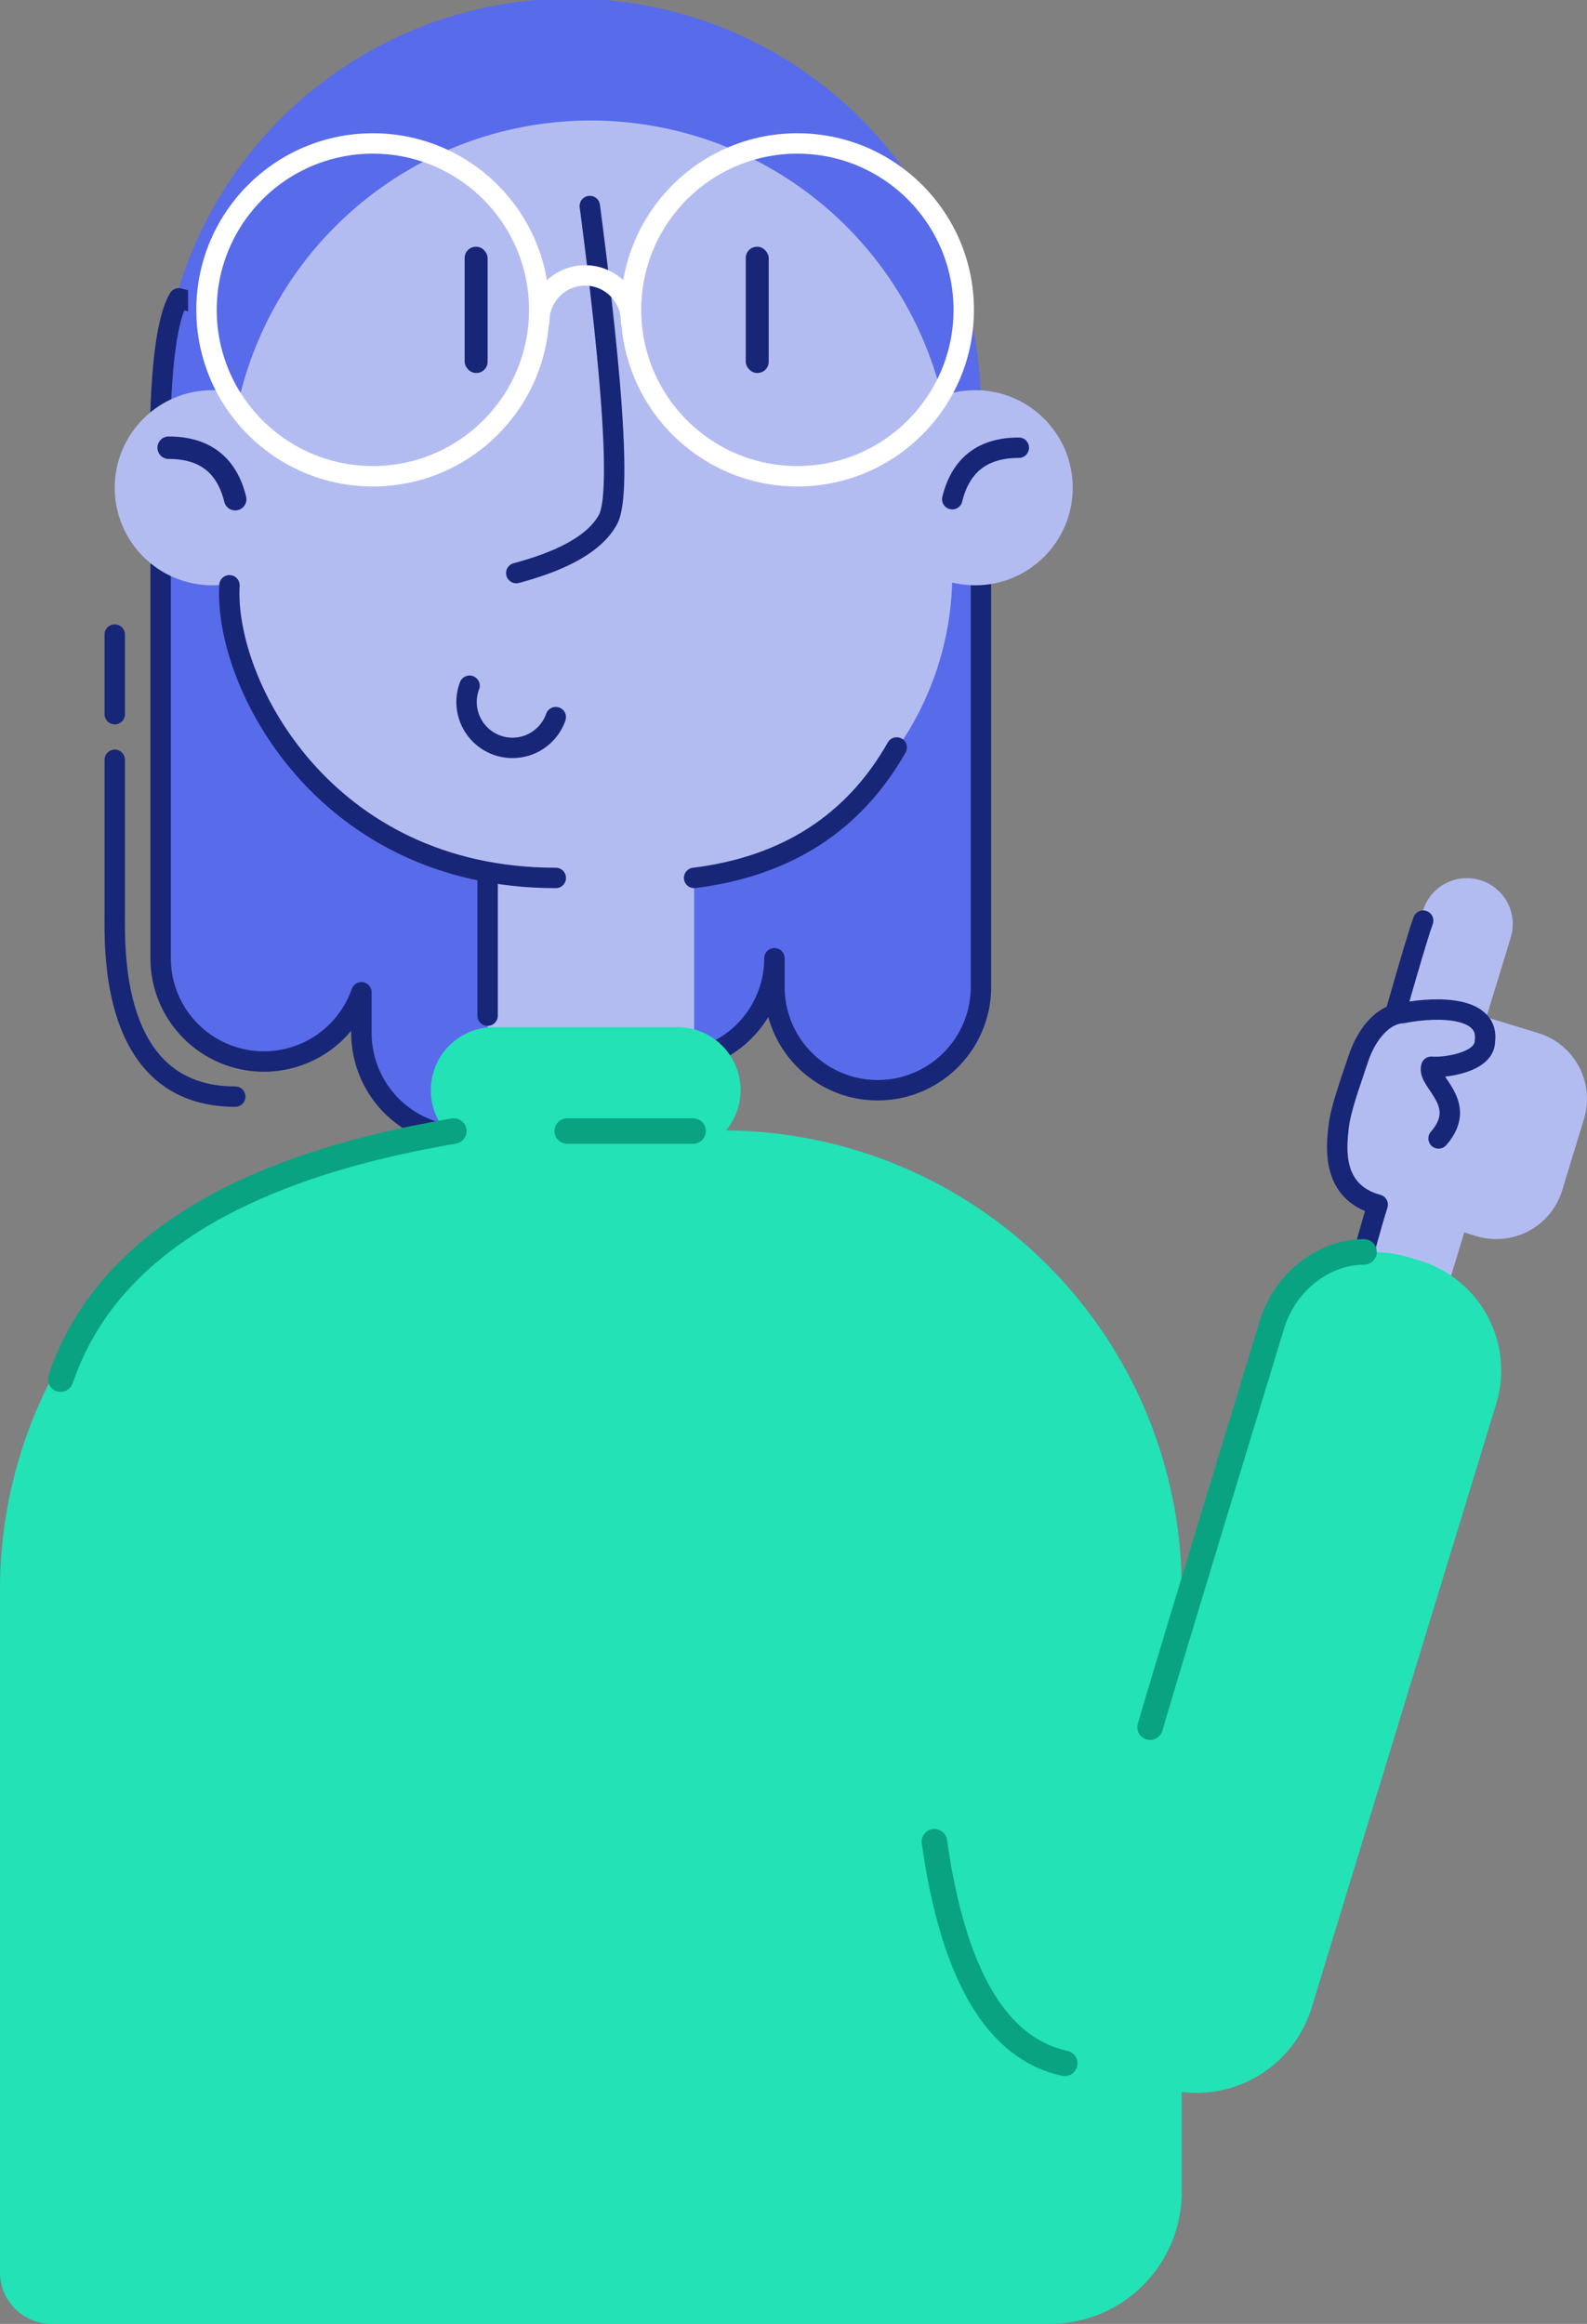
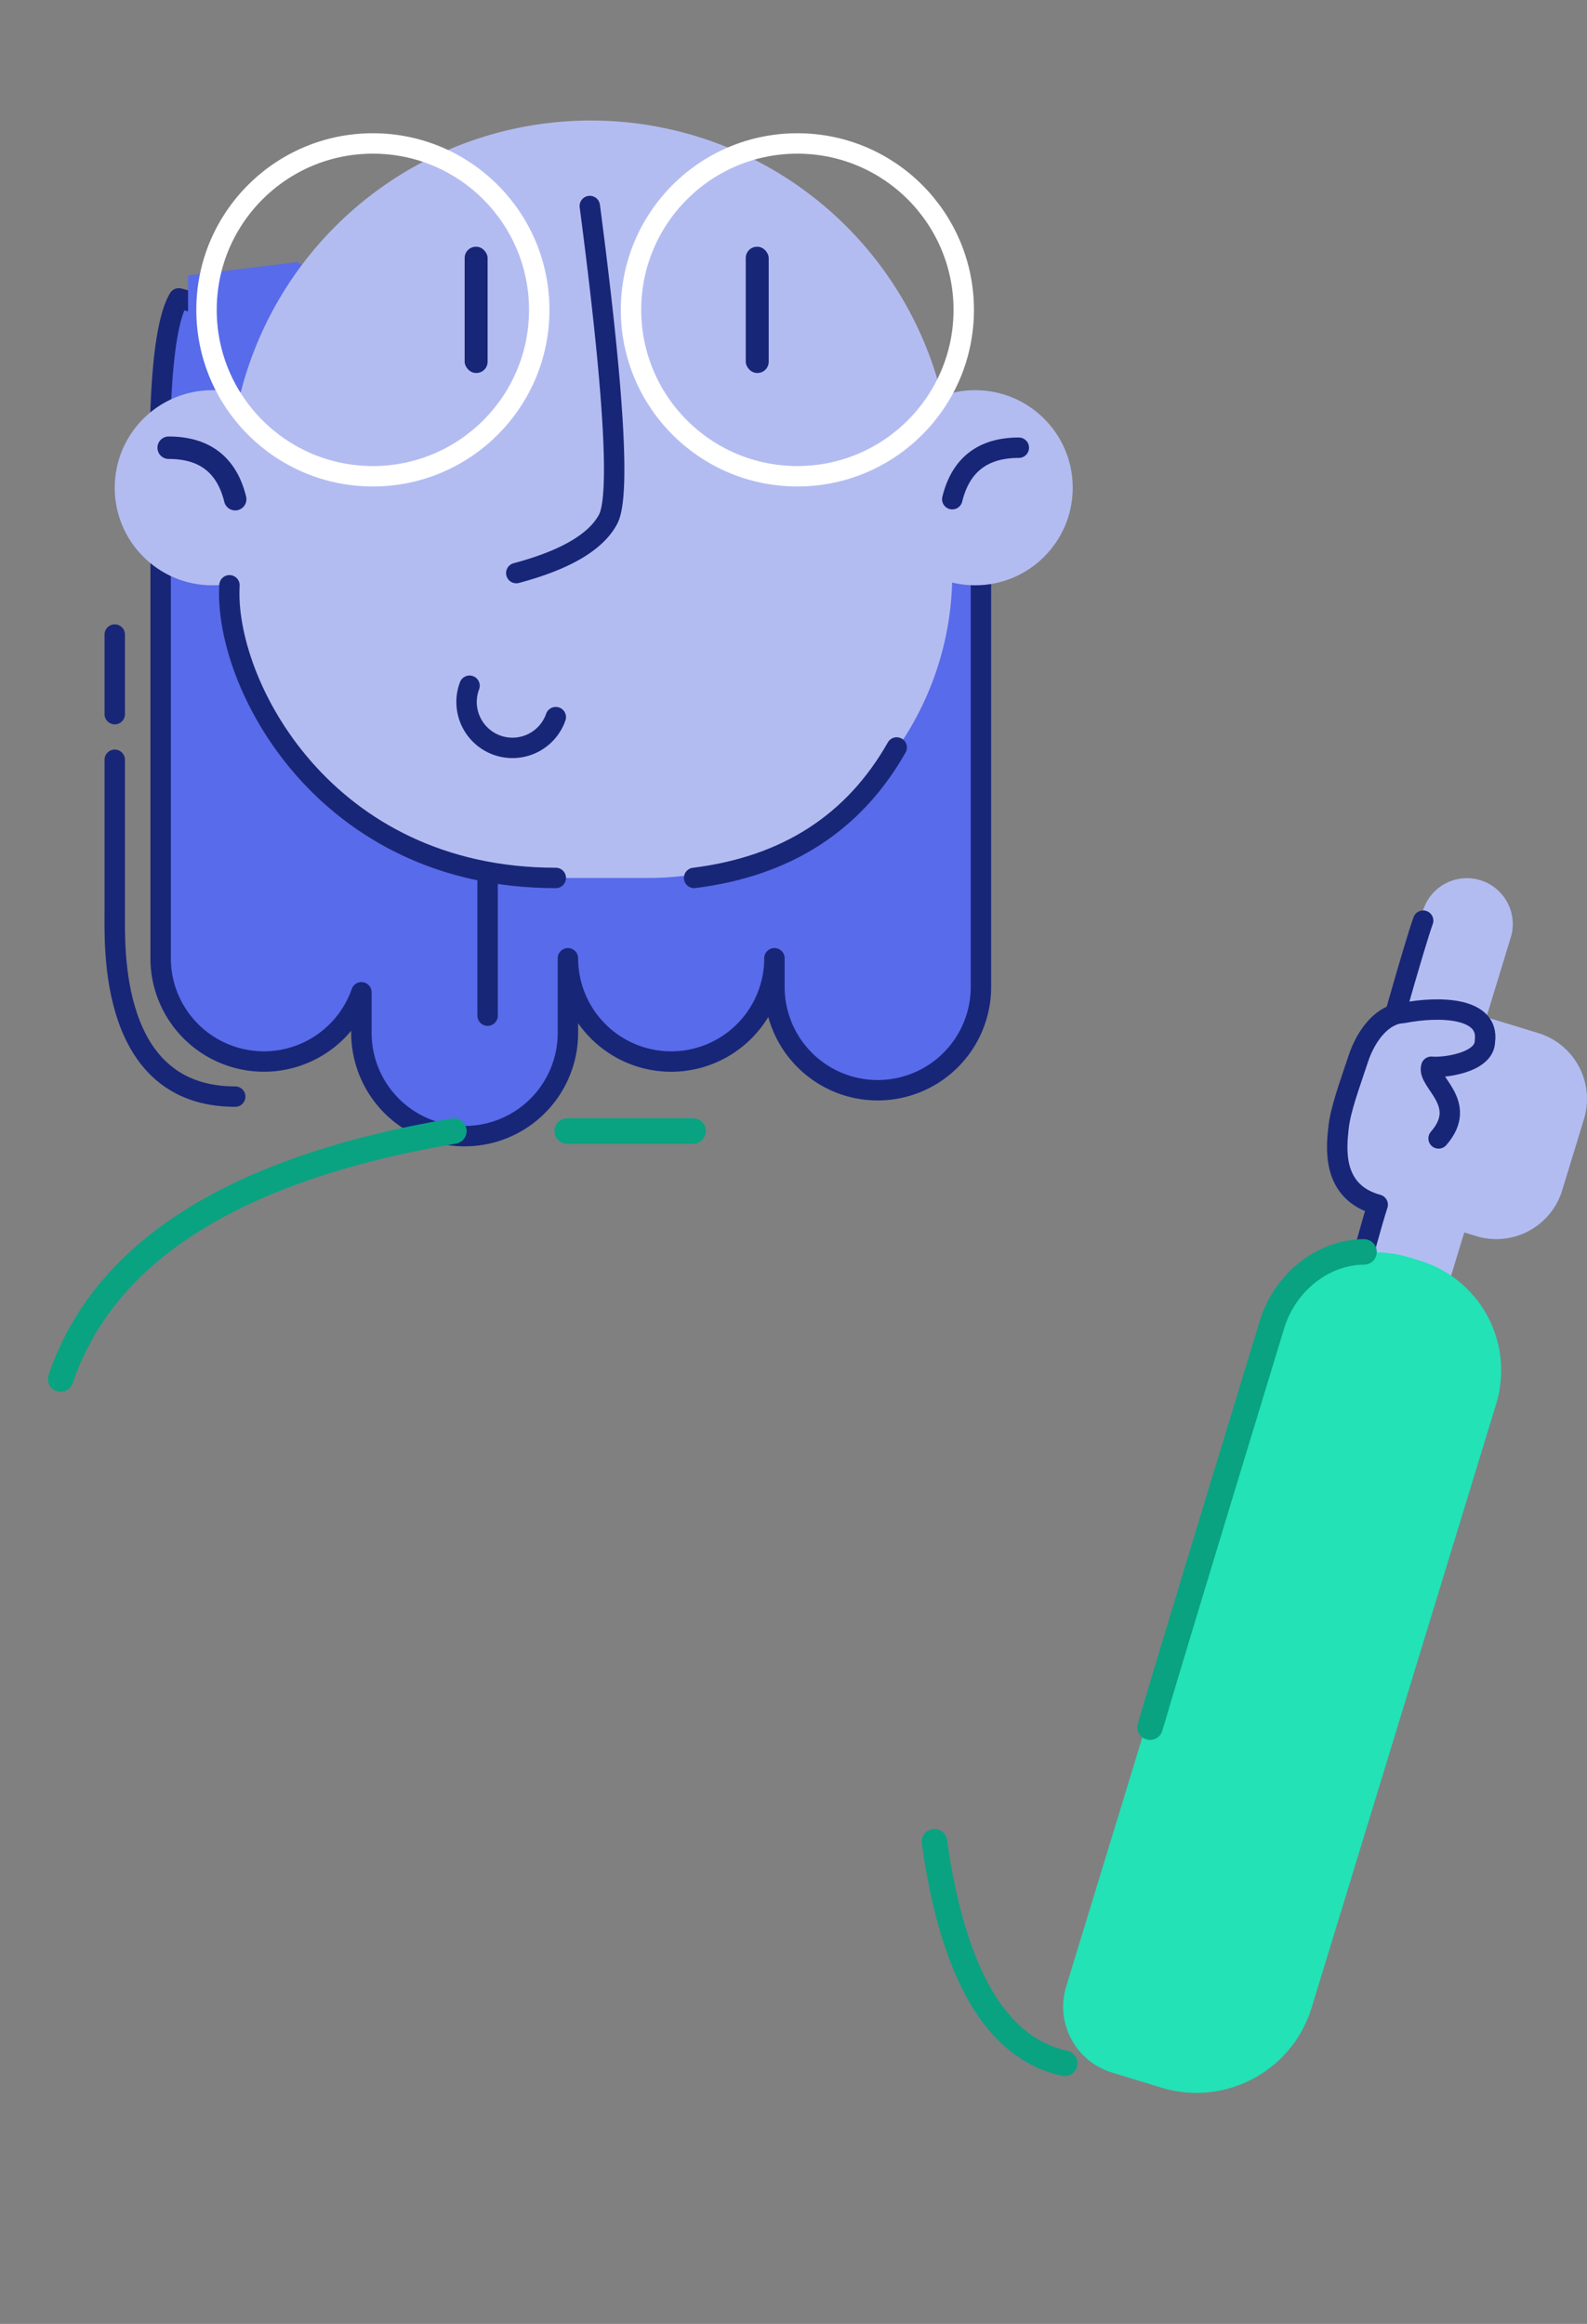
<svg xmlns="http://www.w3.org/2000/svg" id="Group_15" data-name="Group 15" width="311" height="455.29" viewBox="0 0 311 455.29">
  <rect x="0" y="0" width="311" height="455.29" fill="#808080" stroke="none" />
  <g id="Group_14" data-name="Group 14">
-     <path id="Path_12" data-name="Path 12" d="M191.551,178.744v14.614a20.235,20.235,0,1,1-40.47,0v-5.621a20.235,20.235,0,0,1-40.47,0v14.614a20.235,20.235,0,1,1-40.47,0V194.4A20.239,20.239,0,0,1,30.8,187.737V80.378a80.378,80.378,0,1,1,160.755,0v98.365Z" transform="translate(0.682)" fill="#586bea" fill-rule="evenodd" />
    <path id="Path_13" data-name="Path 13" d="M191.555,177.477v14.614a20.235,20.235,0,1,1-40.47,0V186.47a20.235,20.235,0,0,1-40.47,0v14.614a20.235,20.235,0,1,1-40.47,0v-7.946A20.239,20.239,0,0,1,30.8,186.47V100.757q-.966-35.951,3.564-43.567L191.555,98.68v78.8Z" transform="translate(0.679 1.267)" fill="#586bea" stroke="#182678" stroke-linejoin="round" stroke-width="4" fill-rule="evenodd" />
    <path id="Path_14" data-name="Path 14" d="M36.054,60.778V52.847l21.395-2.619L79.877,64.037,67.309,75.33Z" transform="translate(0.799 1.113)" fill="#586bea" fill-rule="evenodd" />
    <path id="Path_15" data-name="Path 15" d="M114.815,23.1a70.823,70.823,0,0,1,70.823,70.823V111.9a59.592,59.592,0,0,1-59.592,59.592H103.584A59.592,59.592,0,0,1,43.992,111.9V93.919A70.823,70.823,0,0,1,114.815,23.1Z" transform="translate(0.975 0.512)" fill="#b3bcf1" fill-rule="evenodd" />
    <circle id="Ellipse_1" data-name="Ellipse 1" cx="19.111" cy="19.111" r="19.111" transform="translate(171.998 76.444)" fill="#b3bcf1" />
    <g id="Group_13" data-name="Group 13" transform="translate(60.706 114.666) rotate(180)">
      <circle id="Ellipse_2" data-name="Ellipse 2" cx="19.111" cy="19.111" r="19.111" transform="translate(0)" fill="#b3bcf1" />
      <path id="Path_16" data-name="Path 16" d="M0,0Q2.472,10.087,13.04,10.087" transform="translate(14.615 16.864)" fill="none" stroke="#182678" stroke-linecap="round" stroke-linejoin="round" stroke-width="4.4" fill-rule="evenodd" />
    </g>
    <path id="Path_17" data-name="Path 17" d="M278.008,216.706a8.993,8.993,0,0,1,5.971,11.229l-11.832,38.7a8.993,8.993,0,0,1-17.2-5.258l11.832-38.7a8.993,8.993,0,0,1,11.23-5.971Z" transform="translate(5.64 4.792)" fill="#b3bcf1" fill-rule="evenodd" />
    <path id="Path_18" data-name="Path 18" d="M276.459,192.23l19.346,5.915a13.492,13.492,0,0,1,8.958,16.847l-4.273,13.972a13.492,13.492,0,0,1-16.847,8.958L264.3,232.007a13.493,13.493,0,0,1-8.958-16.848l4.273-13.971A13.491,13.491,0,0,1,276.459,192.23Z" transform="translate(5.644 4.246)" fill="#b3bcf1" fill-rule="evenodd" />
    <path id="Path_19" data-name="Path 19" d="M284.2,168.71a8.993,8.993,0,0,1,5.971,11.23l-6.9,22.576a8.993,8.993,0,1,1-17.2-5.259l6.9-22.576A8.993,8.993,0,0,1,284.2,168.71Z" transform="translate(5.886 3.729)" fill="#b3bcf1" fill-rule="evenodd" />
    <path id="Path_20" data-name="Path 20" d="M271.609,241.015l2.143.654a22.488,22.488,0,0,1,14.93,28.081L252.528,388a23.607,23.607,0,0,1-29.478,15.674l-9.674-2.958a13.491,13.491,0,0,1-8.957-16.847L243.53,255.945a22.486,22.486,0,0,1,28.079-14.93Z" transform="translate(4.516 5.318)" fill="#22e2b6" fill-rule="evenodd" />
    <path id="Path_21" data-name="Path 21" d="M261.622,241.358q1.9-6.866,2.683-9.253c-9.171-2.5-8.066-11.368-7.68-15.036s2.195-8.449,3.853-13.488,4.993-8.847,8.71-9.015c7.521-1.46,17.027-1.026,16.126,5.518-.031,4.244-8.124,5.254-10.508,5-.928,2.974,7.469,7.124,1.428,14.042m-8.472-24.474q4.21-14.777,5.45-18.193" transform="translate(5.68 3.91)" fill="none" stroke="#182678" stroke-linecap="round" stroke-linejoin="round" stroke-width="4" fill-rule="evenodd" />
-     <path id="Path_22" data-name="Path 22" d="M113.719,135.276a20.236,20.236,0,0,1,20.236,20.236v75.32a20.235,20.235,0,1,1-40.47,0v-75.32A20.235,20.235,0,0,1,113.719,135.276Z" transform="translate(2.071 2.997)" fill="#b3bcf1" fill-rule="evenodd" />
-     <path id="Path_23" data-name="Path 23" d="M94.851,196.866h35.974a12.366,12.366,0,1,1,0,24.731H94.851a12.366,12.366,0,0,1,0-24.731Z" transform="translate(1.827 4.362)" fill="#22e2b6" fill-rule="evenodd" />
-     <path id="Path_24" data-name="Path 24" d="M89.95,216.662h51.68a89.95,89.95,0,0,1,89.95,89.95V424.63a25.86,25.86,0,0,1-25.861,25.861H10.119A10.119,10.119,0,0,1,0,440.371V306.612A89.95,89.95,0,0,1,89.95,216.662Z" transform="translate(0 4.8)" fill="#22e2b6" fill-rule="evenodd" />
    <rect id="Rectangle_36" data-name="Rectangle 36" width="4.496" height="24.732" rx="2.2" transform="translate(91.058 48.34)" fill="#182678" />
    <rect id="Rectangle_37" data-name="Rectangle 37" width="4.496" height="24.732" rx="2.2" transform="translate(146.143 48.34)" fill="#182678" />
    <path id="Path_25" data-name="Path 25" d="M90.032,133.47a8.993,8.993,0,1,0,16.9,6.151M113.6,39.49q7.16,54.675,3.581,61.373T99.193,111.4" transform="translate(1.983 0.875)" fill="none" stroke="#182678" stroke-linecap="round" stroke-linejoin="round" stroke-width="4" fill-rule="evenodd" />
    <circle id="Ellipse_3" data-name="Ellipse 3" cx="32.601" cy="32.601" r="32.601" transform="translate(123.659 28.105)" fill="none" stroke="#fff" stroke-width="4" />
    <circle id="Ellipse_4" data-name="Ellipse 4" cx="32.601" cy="32.601" r="32.601" transform="translate(40.471 28.105)" fill="none" stroke="#fff" stroke-width="4" />
-     <path id="Path_26" data-name="Path 26" d="M121.369,61.785a8.993,8.993,0,1,0-17.987,0" transform="translate(2.29 1.17)" fill="none" stroke="#fff" stroke-linecap="round" stroke-linejoin="round" stroke-width="4" fill-rule="evenodd" />
    <path id="Path_27" data-name="Path 27" d="M185.639,95.9q2.472-10.087,13.04-10.087m-23.928,58.726q-12.591,22.184-39.7,25.557M43.993,112.764C42.869,131.875,62.5,170.1,107.943,170.1m-13.362,0v26.981" transform="translate(0.974 1.901)" fill="none" stroke="#182678" stroke-linecap="round" stroke-linejoin="round" stroke-width="4" fill-rule="evenodd" />
    <path id="Path_28" data-name="Path 28" d="M179.143,353q5.52,39.09,25.539,43.416" transform="translate(3.969 7.821)" fill="none" stroke="#09a381" stroke-linecap="round" stroke-linejoin="round" stroke-width="5" fill-rule="evenodd" />
    <path id="Path_29" data-name="Path 29" d="M22,146.156v29.893c0,6.746-1.124,36.1,23.608,36.1M22,137.218V121.624" transform="translate(0.487 2.695)" fill="none" stroke="#182678" stroke-linecap="round" stroke-linejoin="round" stroke-width="4" fill-rule="evenodd" />
    <path id="Path_30" data-name="Path 30" d="M88.68,216.784q-64.285,10.933-77.053,48.6m123.934-48.6H110.9m156.145,23.68c-7.8,0-15.558,5.763-18.123,14.517,0,0-20.455,67-23.8,78.594" transform="translate(0.258 4.803)" fill="none" stroke="#09a381" stroke-linecap="round" stroke-linejoin="round" stroke-width="5" fill-rule="evenodd" />
  </g>
</svg>